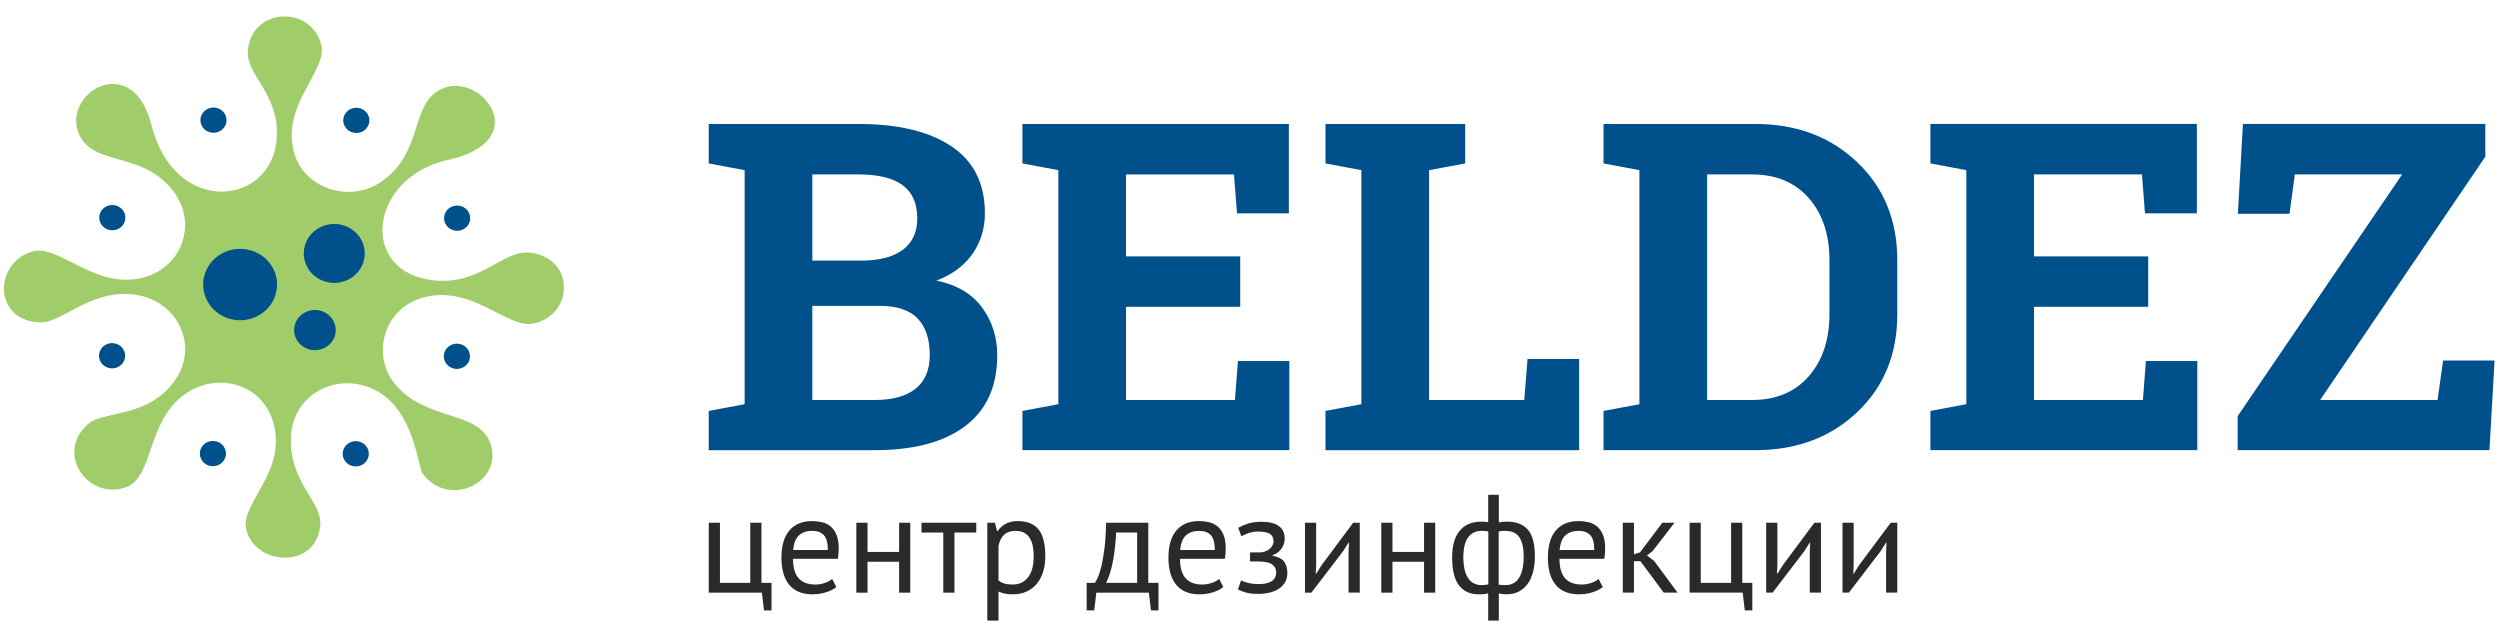
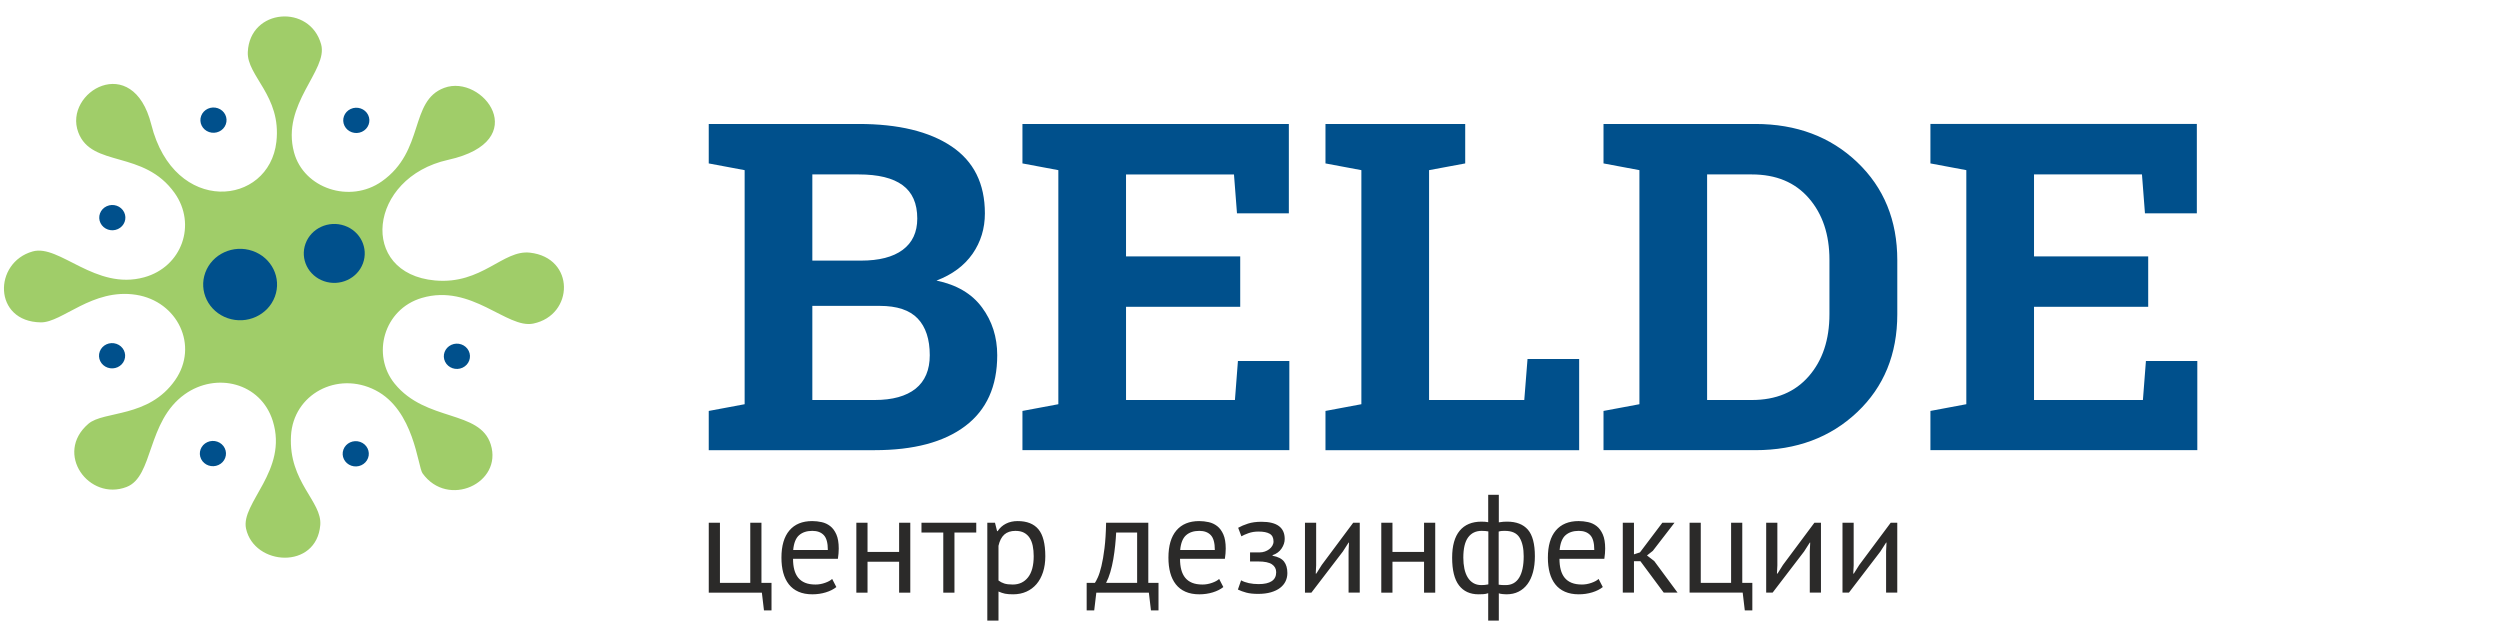
<svg xmlns="http://www.w3.org/2000/svg" xml:space="preserve" width="42.333mm" height="10.583mm" style="shape-rendering:geometricPrecision; text-rendering:geometricPrecision; image-rendering:optimizeQuality; fill-rule:evenodd; clip-rule:evenodd" viewBox="0 0 4233.32 1058.32">
  <defs>
    <style type="text/css">  .fil1 {fill:#00508C} .fil0 {fill:#A0CD69} .fil3 {fill:#2B2A29;fill-rule:nonzero} .fil2 {fill:#00508C;fill-rule:nonzero}  </style>
  </defs>
  <g id="Слой_x0020_1">
    <path class="fil0" d="M419.6 87.94c3.48,-73.91 105.45,-81.43 124.19,-12.69 11.99,43.98 -68.09,100.95 -45.89,182.9 16.49,60.88 94.56,86.97 148.5,49.06 73.47,-51.65 46.27,-136.29 105.77,-158.44 65.31,-24.32 151.86,89.76 6.73,121.88 -135.67,30.02 -152.31,192.55 -22.3,204.27 79.59,7.18 114.85,-52.22 160.71,-47.09 76.94,8.63 74.84,105.77 5.69,120.1 -44.52,9.22 -104.62,-68.13 -188.58,-43.48 -64.99,19.09 -85.6,96.71 -46.15,145.2 53.07,65.2 144.25,44.1 162.73,102.99 20.54,65.55 -72.53,108.58 -115.48,48.89 -8.27,-11.48 -13.98,-107 -79.81,-140.75 -64.37,-33.01 -139.22,6.69 -142.99,77.4 -4.19,78.29 52.99,110.84 49.59,150.99 -6.43,75.85 -111.77,69.34 -125.67,6.05 -9.54,-43.45 71.65,-98.32 45.25,-182.44 -20.4,-65 -95.94,-83.14 -149.16,-45.07 -64.58,46.22 -52.45,139.29 -98.48,156.91 -63.56,24.35 -123.05,-56.71 -64.66,-106.96 26.12,-22.47 102.02,-9.51 146.97,-74.01 40.58,-58.22 4.16,-133.5 -66.23,-144.47 -74.05,-11.54 -125.02,47.21 -161.24,46.7 -81.13,-1.19 -80.46,-101.54 -13.66,-120.15 45.18,-12.58 106.17,66.62 188.73,43.81 64.18,-17.73 89.13,-89.66 51.56,-142.64 -52.29,-73.79 -140.51,-42.45 -163.17,-102.77 -25.67,-68.33 92.39,-137.68 123.64,-13.14 38.83,154.66 199.6,138.16 211.83,28.97 8.74,-78.01 -50.36,-111.09 -48.42,-152.02z" />
    <path class="fil1" d="M427.6 424.88c-32.54,-11.24 -68.32,5.17 -79.94,36.63 -11.6,31.46 5.36,66.06 37.9,77.3 32.52,11.21 68.32,-5.19 79.93,-36.65 11.61,-31.45 -5.36,-66.05 -37.89,-77.28z" />
    <path class="fil1" d="M583.35 382.14c-26.86,-9.27 -56.39,4.28 -65.96,30.23 -9.58,25.96 4.41,54.51 31.25,63.77 26.85,9.27 56.38,-4.27 65.96,-30.23 9.58,-25.96 -4.42,-54.51 -31.25,-63.77z" />
-     <path class="fil1" d="M545.09 526.89c-18.31,-6.32 -38.46,2.91 -44.99,20.61 -6.53,17.7 3.01,37.19 21.32,43.5 18.31,6.32 38.44,-2.9 44.99,-20.62 6.53,-17.7 -3.02,-37.17 -21.32,-43.49z" />
    <path class="fil1" d="M368.9 183.28c-11.52,-3.97 -24.18,1.84 -28.31,12.98 -4.1,11.13 1.91,23.38 13.43,27.35 11.52,3.97 24.18,-1.83 28.28,-12.97 4.12,-11.14 -1.88,-23.38 -13.4,-27.36z" />
    <path class="fil1" d="M180.66 349.2c-11.03,5.06 -15.75,17.83 -10.52,28.51 5.25,10.68 18.44,15.24 29.49,10.17 11.05,-5.06 15.77,-17.82 10.52,-28.51 -5.23,-10.69 -18.43,-15.24 -29.49,-10.17z" />
    <path class="fil1" d="M168.91 595.21c-4.11,11.14 1.88,23.38 13.4,27.36 11.52,3.97 24.19,-1.84 28.3,-12.96 4.1,-11.15 -1.9,-23.4 -13.42,-27.36 -11.52,-3.98 -24.18,1.82 -28.28,12.96z" />
    <path class="fil1" d="M340.49 777.21c5.25,10.69 18.45,15.24 29.48,10.18 11.06,-5.06 15.78,-17.83 10.53,-28.51 -5.23,-10.69 -18.44,-15.23 -29.49,-10.17 -11.04,5.06 -15.75,17.83 -10.52,28.5z" />
    <path class="fil1" d="M609.8 748.27c-11.52,-3.96 -24.19,1.84 -28.3,12.97 -4.11,11.13 1.89,23.39 13.41,27.36 11.52,3.98 24.18,-1.83 28.29,-12.97 4.13,-11.13 -1.88,-23.38 -13.4,-27.36z" />
    <path class="fil1" d="M764.18 583.98c-11.05,5.07 -15.76,17.84 -10.52,28.53 5.24,10.68 18.44,15.24 29.49,10.17 11.04,-5.06 15.76,-17.83 10.52,-28.52 -5.24,-10.68 -18.43,-15.24 -29.49,-10.18z" />
-     <path class="fil1" d="M753.21 362.28c-4.11,11.13 1.9,23.37 13.41,27.35 11.52,3.98 24.19,-1.84 28.29,-12.96 4.11,-11.14 -1.88,-23.39 -13.4,-27.36 -11.52,-3.98 -24.19,1.82 -28.3,12.97z" />
    <path class="fil1" d="M583.32 213.01c5.23,10.67 18.44,15.23 29.49,10.17 11.04,-5.06 15.76,-17.83 10.53,-28.52 -5.25,-10.68 -18.46,-15.23 -29.5,-10.17 -11.05,5.07 -15.77,17.83 -10.52,28.52z" />
-     <path class="fil2" d="M1454.01 209.92c67.22,0 119.58,12.69 157.21,37.94 37.77,25.38 56.51,63.18 56.51,113.42 0,25.64 -6.98,48.43 -20.89,68.51 -14.05,20.07 -34.42,35.2 -61.06,45.31 34.28,7.13 59.98,22.26 77.13,45.58 17.12,23.17 25.72,50.1 25.72,80.79 0,52.82 -18.1,92.84 -54.25,120.04 -36.01,27.18 -87.17,40.78 -153.32,40.78l-280.94 0 0 -66.43 60.79 -11.38 0 -396.36 -60.79 -11.39 0 -66.81 60.79 0 193.1 0zm-78.47 308.04l0 159.39 105.52 0c30.25,0 53.43,-6.48 69.36,-19.17 15.94,-12.82 23.97,-31.72 23.97,-56.71 0,-27.06 -6.82,-47.77 -20.35,-62.02 -13.67,-14.37 -35.08,-21.49 -64.41,-21.49l-114.09 0zm0 -76.65l82.36 0c30.53,0 54.08,-5.95 70.56,-18.13 16.47,-12.18 24.77,-29.91 24.77,-53.09 0,-25.63 -8.3,-44.41 -24.9,-56.58 -16.61,-12.17 -41.39,-18.14 -74.32,-18.14l-78.47 0 0 145.94zm724.57 78.2l-193.37 0 0 157.84 184.4 0 5.08 -66.04 87.05 0 0 150.98 -451.94 0 0 -66.43 60.79 -11.38 0 -396.36 -60.79 -11.39 0 -66.81 60.79 0 390.34 0 0 151.36 -87.83 0 -5.09 -65.91 -182.8 0 0 138.81 193.37 0 0 85.33zm144.36 242.78l0 -66.43 60.79 -11.38 0 -396.36 -60.79 -11.39 0 -66.81 60.79 0 114.63 0 61.19 0 0 66.81 -61.19 11.39 0 389.23 161.21 0 5.5 -69.41 87.44 0 0 154.35 -429.57 0zm727.79 -552.37c69.76,0 127.34,21.62 172.6,64.74 45.27,43.12 67.89,98.41 67.89,166l0 91.4c0,67.73 -22.62,123.02 -67.89,165.87 -45.26,42.86 -102.84,64.36 -172.6,64.36l-256.98 0 0 -66.43 60.8 -11.38 0 -396.36 -60.8 -11.39 0 -66.81 60.8 0 196.18 0zm-81.56 85.45l0 381.98 75.67 0c41.1,0 73.24,-13.47 96.53,-40.27 23.31,-26.8 34.96,-61.76 34.96,-105.02l0 -92.19c0,-42.72 -11.65,-77.55 -34.96,-104.36 -23.29,-26.8 -55.43,-40.14 -96.53,-40.14l-75.67 0zm746.93 224.14l-193.35 0 0 157.84 184.4 0 5.09 -66.04 87.03 0 0 150.98 -451.94 0 0 -66.43 60.79 -11.38 0 -396.36 -60.79 -11.39 0 -66.81 60.79 0 390.35 0 0 151.36 -87.85 0 -5.08 -65.91 -182.79 0 0 138.81 193.35 0 0 85.33zm570.87 -309.59l0 55.42 -279.74 412.01 198.85 0 9.38 -66.82 87.17 0 -8.71 151.76 -426.36 0 0 -57.62 278.53 -409.3 -181.7 0 -8.98 66.69 -87.45 0 8.58 -152.14 410.43 0z" />
+     <path class="fil2" d="M1454.01 209.92c67.22,0 119.58,12.69 157.21,37.94 37.77,25.38 56.51,63.18 56.51,113.42 0,25.64 -6.98,48.43 -20.89,68.51 -14.05,20.07 -34.42,35.2 -61.06,45.31 34.28,7.13 59.98,22.26 77.13,45.58 17.12,23.17 25.72,50.1 25.72,80.79 0,52.82 -18.1,92.84 -54.25,120.04 -36.01,27.18 -87.17,40.78 -153.32,40.78l-280.94 0 0 -66.43 60.79 -11.38 0 -396.36 -60.79 -11.39 0 -66.81 60.79 0 193.1 0zm-78.47 308.04l0 159.39 105.52 0c30.25,0 53.43,-6.48 69.36,-19.17 15.94,-12.82 23.97,-31.72 23.97,-56.71 0,-27.06 -6.82,-47.77 -20.35,-62.02 -13.67,-14.37 -35.08,-21.49 -64.41,-21.49l-114.09 0zm0 -76.65l82.36 0c30.53,0 54.08,-5.95 70.56,-18.13 16.47,-12.18 24.77,-29.91 24.77,-53.09 0,-25.63 -8.3,-44.41 -24.9,-56.58 -16.61,-12.17 -41.39,-18.14 -74.32,-18.14l-78.47 0 0 145.94zm724.57 78.2l-193.37 0 0 157.84 184.4 0 5.08 -66.04 87.05 0 0 150.98 -451.94 0 0 -66.43 60.79 -11.38 0 -396.36 -60.79 -11.39 0 -66.81 60.79 0 390.34 0 0 151.36 -87.83 0 -5.09 -65.91 -182.8 0 0 138.81 193.37 0 0 85.33zm144.36 242.78l0 -66.43 60.79 -11.38 0 -396.36 -60.79 -11.39 0 -66.81 60.79 0 114.63 0 61.19 0 0 66.81 -61.19 11.39 0 389.23 161.21 0 5.5 -69.41 87.44 0 0 154.35 -429.57 0zm727.79 -552.37c69.76,0 127.34,21.62 172.6,64.74 45.27,43.12 67.89,98.41 67.89,166l0 91.4c0,67.73 -22.62,123.02 -67.89,165.87 -45.26,42.86 -102.84,64.36 -172.6,64.36l-256.98 0 0 -66.43 60.8 -11.38 0 -396.36 -60.8 -11.39 0 -66.81 60.8 0 196.18 0zm-81.56 85.45l0 381.98 75.67 0c41.1,0 73.24,-13.47 96.53,-40.27 23.31,-26.8 34.96,-61.76 34.96,-105.02l0 -92.19c0,-42.72 -11.65,-77.55 -34.96,-104.36 -23.29,-26.8 -55.43,-40.14 -96.53,-40.14l-75.67 0zm746.93 224.14l-193.35 0 0 157.84 184.4 0 5.09 -66.04 87.03 0 0 150.98 -451.94 0 0 -66.43 60.79 -11.38 0 -396.36 -60.79 -11.39 0 -66.81 60.79 0 390.35 0 0 151.36 -87.85 0 -5.08 -65.91 -182.79 0 0 138.81 193.35 0 0 85.33zm570.87 -309.59z" />
    <path class="fil3" d="M1306.42 1033.6l-12.78 0 -3.55 -30.06 -89.93 0 0 -118.33 18.94 0 0 101.76 51.35 0 0 -101.76 18.93 0 0 101.76 17.04 0 0 46.63zm109.81 -39.53c-4.73,3.79 -10.69,6.79 -17.86,9 -7.18,2.21 -14.8,3.31 -22.84,3.31 -8.99,0 -16.8,-1.46 -23.43,-4.38 -6.63,-2.92 -12.07,-7.1 -16.33,-12.54 -4.26,-5.44 -7.42,-11.95 -9.47,-19.53 -2.05,-7.57 -3.07,-16.09 -3.07,-25.56 0,-20.19 4.49,-35.57 13.49,-46.14 8.99,-10.57 21.85,-15.86 38.57,-15.86 5.37,0 10.73,0.59 16.09,1.78 5.37,1.18 10.18,3.43 14.44,6.74 4.26,3.31 7.73,8.01 10.41,14.08 2.69,6.08 4.03,14.08 4.03,24.02 0,5.21 -0.48,10.97 -1.42,17.28l-75.97 0c0,6.94 0.71,13.09 2.13,18.46 1.42,5.36 3.63,9.9 6.63,13.61 2.99,3.7 6.9,6.54 11.71,8.52 4.81,1.97 10.69,2.95 17.63,2.95 5.37,0 10.73,-0.94 16.09,-2.84 5.37,-1.89 9.39,-4.1 12.07,-6.62l7.1 13.72zm-40.7 -95.13c-9.31,0 -16.77,2.44 -22.37,7.33 -5.6,4.89 -8.95,13.26 -10.05,25.09l58.69 0c0,-11.99 -2.29,-20.39 -6.87,-25.21 -4.57,-4.81 -11.04,-7.21 -19.4,-7.21zm146.96 52.3l-53.48 0 0 52.3 -18.94 0 0 -118.33 18.94 0 0 49.46 53.48 0 0 -49.46 18.93 0 0 118.33 -18.93 0 0 -52.3zm130.64 -49.46l-36.92 0 0 101.76 -18.93 0 0 -101.76 -36.92 0 0 -16.57 92.77 0 0 16.57zm18.69 -16.57l13.02 0 3.55 14.2 0.95 0c3.62,-5.52 8.32,-9.74 14.08,-12.66 5.76,-2.92 12.34,-4.38 19.76,-4.38 15.78,0 27.53,4.65 35.26,13.96 7.73,9.31 11.6,24.54 11.6,45.68 0,9.94 -1.3,18.89 -3.91,26.86 -2.6,7.97 -6.27,14.71 -11,20.23 -4.74,5.53 -10.46,9.79 -17.16,12.78 -6.71,3 -14.16,4.5 -22.37,4.5 -5.83,0 -10.45,-0.36 -13.84,-1.07 -3.39,-0.71 -7.06,-1.93 -11,-3.66l0 49.22 -18.94 0 0 -165.66zm47.81 13.73c-8.05,0 -14.4,2.09 -19.05,6.27 -4.66,4.18 -7.93,10.53 -9.82,19.05l0 58.69c2.84,2.21 6.07,3.91 9.7,5.09 3.63,1.18 8.44,1.77 14.43,1.77 10.89,0 19.53,-4.06 25.92,-12.18 6.39,-8.13 9.58,-20.08 9.58,-35.86 0,-6.47 -0.55,-12.34 -1.65,-17.63 -1.11,-5.28 -2.88,-9.78 -5.33,-13.49 -2.44,-3.71 -5.6,-6.59 -9.46,-8.64 -3.87,-2.05 -8.64,-3.07 -14.32,-3.07zm242.1 134.66l-12.78 0 -3.55 -30.06 -88.99 0 -3.55 30.06 -12.78 0 0 -46.63 13.97 0c1.26,-1.73 2.92,-4.85 4.97,-9.34 2.05,-4.5 4.06,-10.81 6.03,-18.94 1.97,-8.12 3.71,-18.22 5.21,-30.29 1.5,-12.07 2.4,-26.47 2.72,-43.19l71.47 0 0 101.76 17.28 0 0 46.63zm-36.21 -46.63l0 -85.19 -35.5 0c-0.32,6.62 -0.87,13.84 -1.66,21.65 -0.79,7.81 -1.85,15.62 -3.19,23.43 -1.34,7.81 -3.04,15.19 -5.09,22.13 -2.05,6.94 -4.42,12.94 -7.1,17.98l52.54 0zm146.01 7.1c-4.73,3.79 -10.69,6.79 -17.86,9 -7.18,2.21 -14.8,3.31 -22.84,3.31 -8.99,0 -16.8,-1.46 -23.43,-4.38 -6.63,-2.92 -12.07,-7.1 -16.33,-12.54 -4.26,-5.44 -7.42,-11.95 -9.47,-19.53 -2.05,-7.57 -3.07,-16.09 -3.07,-25.56 0,-20.19 4.49,-35.57 13.49,-46.14 8.99,-10.57 21.85,-15.86 38.57,-15.86 5.37,0 10.73,0.59 16.09,1.78 5.37,1.18 10.18,3.43 14.44,6.74 4.26,3.31 7.73,8.01 10.41,14.08 2.69,6.08 4.03,14.08 4.03,24.02 0,5.21 -0.48,10.97 -1.42,17.28l-75.97 0c0,6.94 0.71,13.09 2.13,18.46 1.42,5.36 3.63,9.9 6.63,13.61 2.99,3.7 6.9,6.54 11.71,8.52 4.81,1.97 10.69,2.95 17.63,2.95 5.37,0 10.73,-0.94 16.09,-2.84 5.37,-1.89 9.39,-4.1 12.07,-6.62l7.1 13.72zm-40.7 -95.13c-9.31,0 -16.77,2.44 -22.37,7.33 -5.6,4.89 -8.95,13.26 -10.05,25.09l58.69 0c0,-11.99 -2.29,-20.39 -6.87,-25.21 -4.57,-4.81 -11.04,-7.21 -19.4,-7.21zm85.9 51.82l0 -15.38 16.57 0c2.84,0 5.64,-0.47 8.4,-1.42 2.76,-0.94 5.25,-2.25 7.45,-3.9 2.21,-1.66 3.99,-3.63 5.33,-5.92 1.34,-2.29 2.01,-4.69 2.01,-7.22 0,-6.15 -2.13,-10.49 -6.39,-13.01 -4.26,-2.53 -10.65,-3.79 -19.17,-3.79 -6.15,0 -11.79,0.91 -16.92,2.76 -5.13,1.85 -9.11,3.59 -11.95,5.29l-5.44 -14.44c4.73,-2.68 10.29,-5.05 16.68,-7.1 6.39,-2.05 14,-3.08 22.84,-3.08 26.19,0 39.28,9.71 39.28,29.11 0,5.52 -1.77,10.93 -5.32,16.21 -3.55,5.29 -8.64,9.04 -15.27,11.25l0 0.94c9.31,1.74 15.82,5.05 19.53,9.94 3.71,4.89 5.56,11.36 5.56,19.41 0,5.05 -1.02,9.7 -3.08,13.96 -2.05,4.26 -5.12,7.97 -9.23,11.12 -4.1,3.16 -9.26,5.64 -15.5,7.46 -6.23,1.81 -13.45,2.72 -21.65,2.72 -8.05,0 -14.71,-0.71 -20,-2.13 -5.28,-1.42 -10.06,-3.16 -14.32,-5.21l5.45 -15.62c3.63,2.05 8,3.63 13.13,4.74 5.13,1.1 10.69,1.65 16.69,1.65 9.62,0 16.96,-1.65 22,-4.97 5.05,-3.31 7.58,-8.36 7.58,-15.14 0,-5.68 -2.37,-10.14 -7.1,-13.37 -4.74,-3.24 -12.54,-4.86 -23.43,-4.86l-13.73 0zm166.85 -17.27l0.71 -14.67 -0.71 0 -9.7 15.14 -53.25 69.58 -10.89 0 0 -118.33 18.94 0 0 72.18 -0.71 13.96 0.94 0 9.23 -14.67 53.25 -71.47 11.12 0 0 118.33 -18.93 0 0 -70.05zm127.8 17.75l-53.48 0 0 52.3 -18.94 0 0 -118.33 18.94 0 0 49.46 53.48 0 0 -49.46 18.93 0 0 118.33 -18.93 0 0 -52.3zm108.63 53.25c-2.68,0.94 -5.48,1.5 -8.4,1.65 -2.92,0.16 -5.56,0.24 -7.93,0.24 -14.36,0 -25.4,-5.05 -33.13,-15.15 -7.73,-10.09 -11.6,-25.71 -11.6,-46.86 0,-20.19 4.26,-35.42 12.78,-45.67 8.52,-10.26 20.83,-15.38 36.92,-15.38 4.42,0 8.21,0.31 11.36,0.94l0 -46.38 17.99 0 0 46.62c2.84,-0.47 5.36,-0.79 7.57,-0.95 2.21,-0.15 4.34,-0.23 6.39,-0.23 15.62,0 27.37,4.53 35.26,13.6 7.89,9.08 11.84,24.1 11.84,45.09 0,9.94 -1.07,18.89 -3.2,26.86 -2.13,7.97 -5.25,14.71 -9.35,20.23 -4.1,5.53 -9.11,9.79 -15.03,12.78 -5.91,3 -12.74,4.5 -20.47,4.5 -1.42,0 -3.51,-0.12 -6.27,-0.36 -2.76,-0.23 -5.01,-0.67 -6.74,-1.3l0 46.15 -17.99 0 0 -46.38zm28.4 -105.55c-1.89,0 -3.59,0.04 -5.09,0.11 -1.5,0.08 -3.35,0.44 -5.56,1.07l0 89.93c1.58,0.32 3.35,0.51 5.33,0.59 1.97,0.08 4.14,0.12 6.5,0.12 10.1,0 17.71,-4.18 22.84,-12.54 5.13,-8.36 7.69,-20.43 7.69,-36.21 0,-13.41 -2.32,-23.94 -6.98,-31.6 -4.65,-7.65 -12.9,-11.47 -24.73,-11.47zm-40 91.82c1.9,0 3.79,-0.08 5.68,-0.24 1.9,-0.15 3.95,-0.47 6.16,-0.94l0 -89.7c-1.9,-0.31 -3.67,-0.55 -5.33,-0.71 -1.65,-0.15 -3.67,-0.23 -6.03,-0.23 -9.78,0 -17.4,3.66 -22.84,11 -5.44,7.34 -8.16,18.82 -8.16,34.43 0,6.63 0.59,12.78 1.77,18.46 1.18,5.68 3.04,10.61 5.56,14.8 2.53,4.18 5.72,7.41 9.59,9.7 3.86,2.29 8.4,3.43 13.6,3.43zm205.66 3.31c-4.73,3.79 -10.69,6.79 -17.86,9 -7.18,2.21 -14.8,3.31 -22.84,3.31 -8.99,0 -16.8,-1.46 -23.43,-4.38 -6.63,-2.92 -12.07,-7.1 -16.33,-12.54 -4.26,-5.44 -7.42,-11.95 -9.47,-19.53 -2.05,-7.57 -3.07,-16.09 -3.07,-25.56 0,-20.19 4.49,-35.57 13.49,-46.14 8.99,-10.57 21.85,-15.86 38.57,-15.86 5.37,0 10.73,0.59 16.09,1.78 5.37,1.18 10.18,3.43 14.44,6.74 4.26,3.31 7.73,8.01 10.41,14.08 2.69,6.08 4.03,14.08 4.03,24.02 0,5.21 -0.48,10.97 -1.42,17.28l-75.97 0c0,6.94 0.71,13.09 2.13,18.46 1.42,5.36 3.63,9.9 6.63,13.61 2.99,3.7 6.9,6.54 11.71,8.52 4.81,1.97 10.69,2.95 17.63,2.95 5.37,0 10.73,-0.94 16.09,-2.84 5.37,-1.89 9.39,-4.1 12.07,-6.62l7.1 13.72zm-40.7 -95.13c-9.31,0 -16.77,2.44 -22.37,7.33 -5.6,4.89 -8.95,13.26 -10.05,25.09l58.69 0c0,-11.99 -2.29,-20.39 -6.87,-25.21 -4.57,-4.81 -11.04,-7.21 -19.4,-7.21zm104.36 51.35l-10.88 0 0 53.25 -18.94 0 0 -118.33 18.94 0 0 53.49 10.17 -3.32 37.87 -50.17 20.59 0 -36.69 47.57 -9.93 7.81 12.3 9.46 39.52 53.49 -23.43 0 -39.52 -53.25zm189.56 83.31l-12.78 0 -3.55 -30.06 -89.93 0 0 -118.33 18.94 0 0 101.76 51.35 0 0 -101.76 18.93 0 0 101.76 17.04 0 0 46.63zm97.27 -100.11l0.71 -14.67 -0.71 0 -9.7 15.14 -53.25 69.58 -10.89 0 0 -118.33 18.94 0 0 72.18 -0.71 13.96 0.94 0 9.23 -14.67 53.25 -71.47 11.12 0 0 118.33 -18.93 0 0 -70.05zm129.22 0l0.71 -14.67 -0.71 0 -9.7 15.14 -53.25 69.58 -10.89 0 0 -118.33 18.94 0 0 72.18 -0.71 13.96 0.94 0 9.23 -14.67 53.25 -71.47 11.12 0 0 118.33 -18.93 0 0 -70.05z" />
  </g>
</svg>